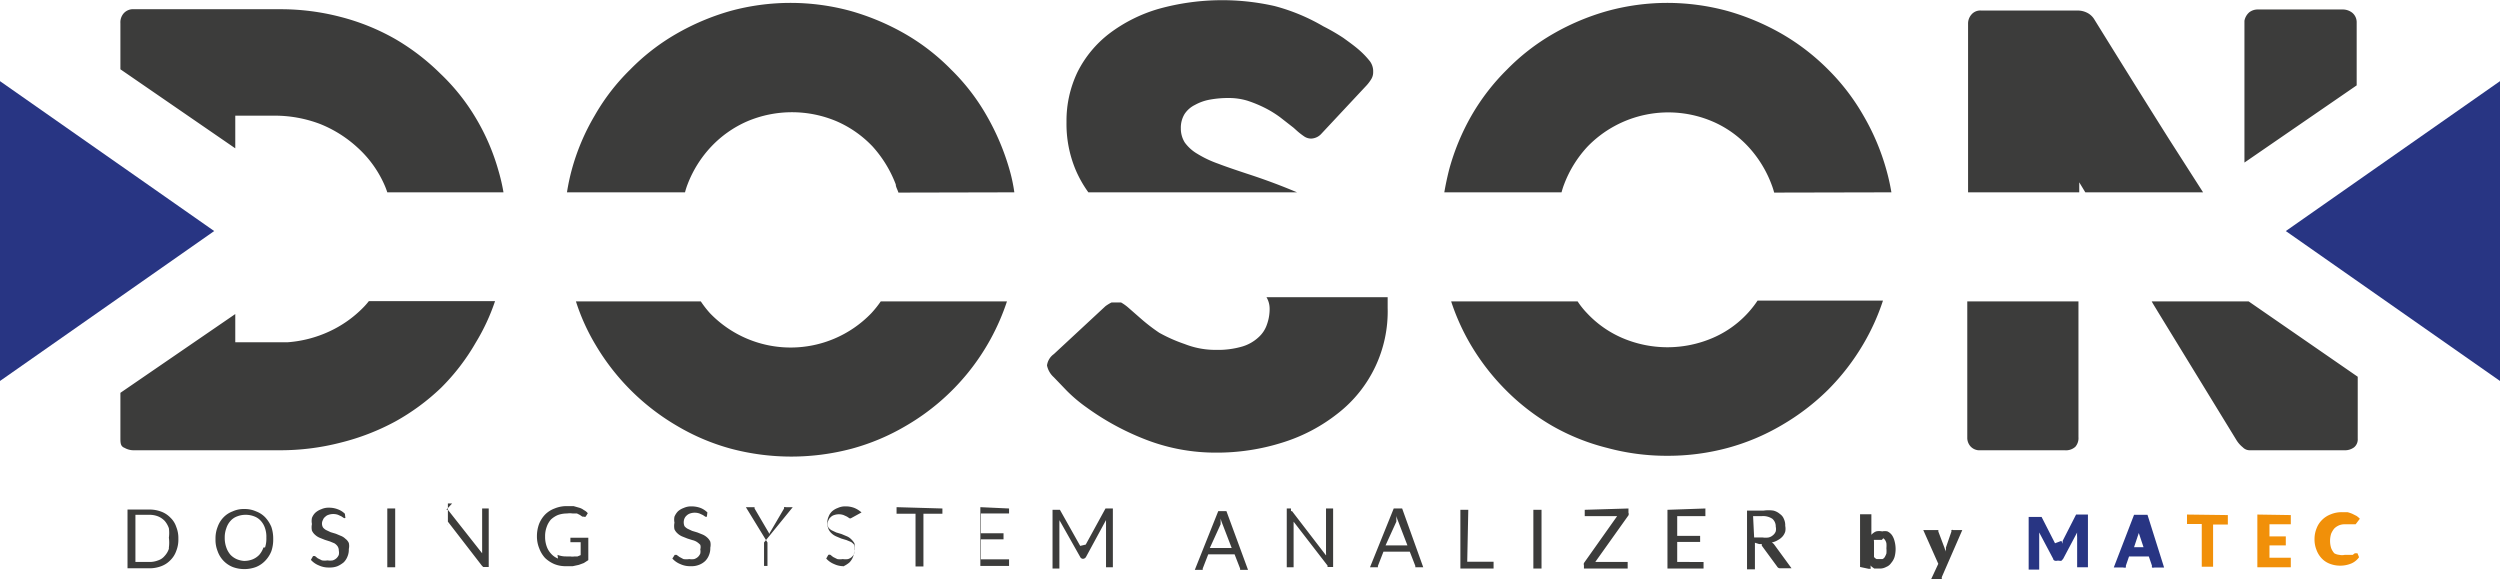
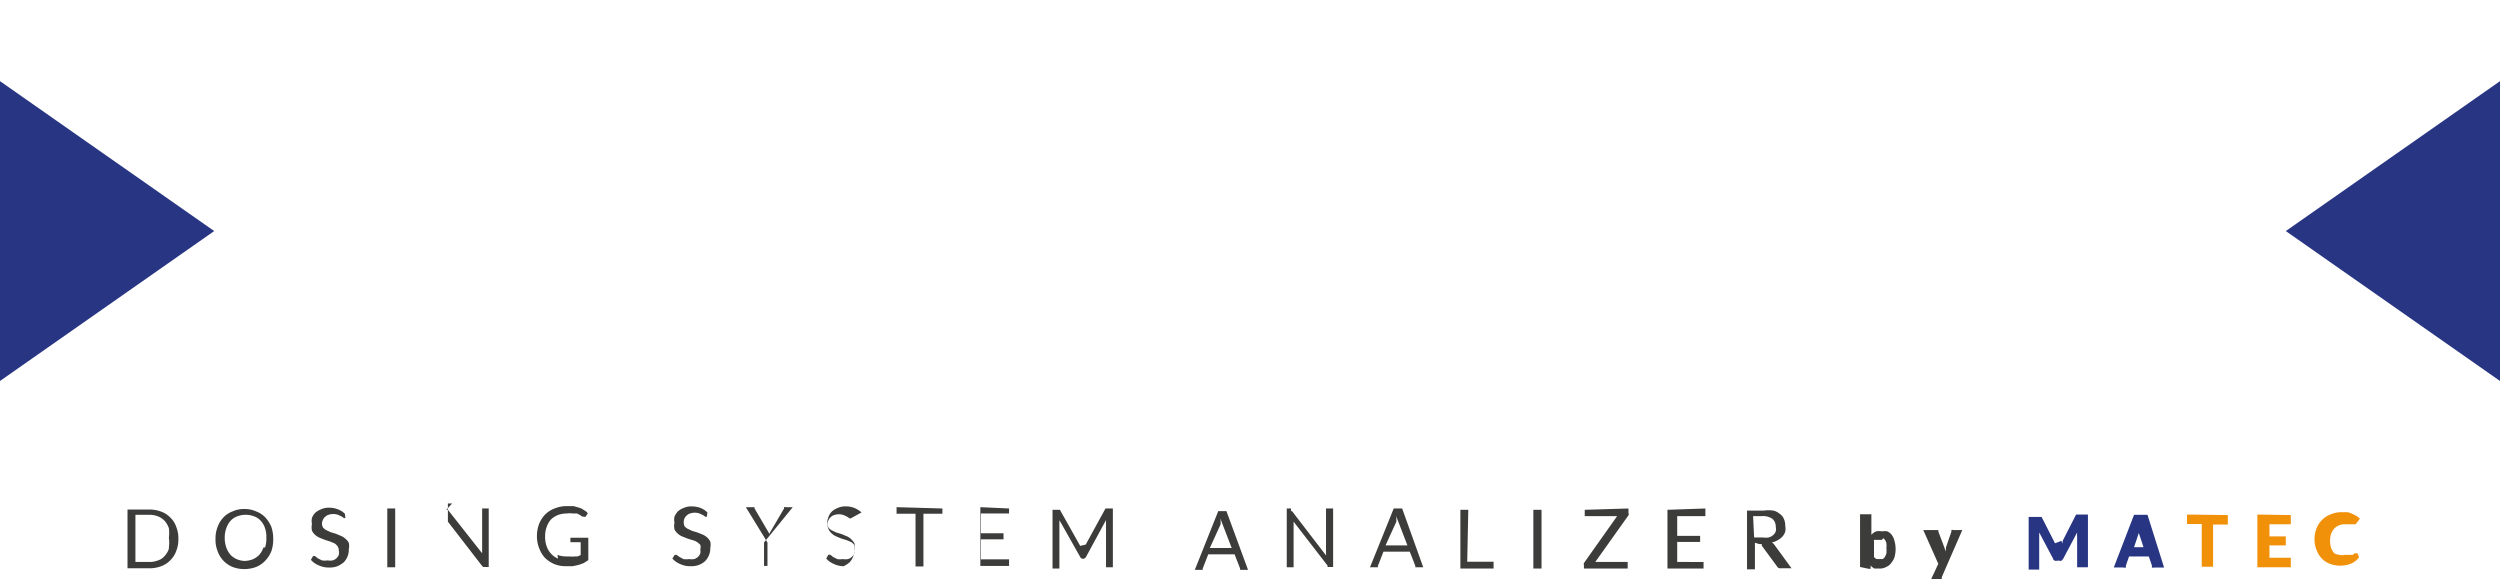
<svg xmlns="http://www.w3.org/2000/svg" viewBox="0 0 94.89 21.98">
  <defs>
    <style>.cls-1{fill:#3c3c3b;}.cls-2{fill:#283583;}.cls-3{fill:#f19009;}</style>
  </defs>
  <g id="Livello_2" data-name="Livello 2">
    <g id="Livello_1-2" data-name="Livello 1">
-       <path class="cls-1" d="M81.67,11.44c.07.13.15.25.22.37l3,4.9a1.09,1.09,0,0,0,.24.27.36.36,0,0,0,.26.11h3.59a.58.58,0,0,0,.37-.11.39.39,0,0,0,.14-.33V14.3l-4.14-2.86Zm-7,0V16.6a.49.49,0,0,0,.12.34.46.46,0,0,0,.38.15h3.2a.53.53,0,0,0,.4-.13.5.5,0,0,0,.12-.37V11.44Zm-19.59,0a8.38,8.38,0,0,0,.74,1.64,8.73,8.73,0,0,0,1.35,1.74,8.41,8.41,0,0,0,1.74,1.34A8.18,8.18,0,0,0,61,17a8.61,8.61,0,0,0,2.29.3,8.72,8.72,0,0,0,2.29-.3,8.34,8.34,0,0,0,2.06-.87,8.74,8.74,0,0,0,1.75-1.34,8.68,8.68,0,0,0,1.34-1.74,8.38,8.38,0,0,0,.74-1.64H66.71A3.88,3.88,0,0,1,65,12.83a4.35,4.35,0,0,1-3.42,0,4,4,0,0,1-1.34-.94,3.09,3.09,0,0,1-.36-.45ZM40,13.44a.63.63,0,0,0-.26.43.82.82,0,0,0,.26.45h0l0,0,0,0,0,0,0,0,.49.51a5.67,5.67,0,0,0,.76.64,9.88,9.88,0,0,0,2.33,1.25,7.31,7.31,0,0,0,2.55.46,8.24,8.24,0,0,0,2.57-.39,6.46,6.46,0,0,0,2.08-1.1,4.9,4.9,0,0,0,1.89-4c0-.14,0-.27,0-.41h-4.6a.85.85,0,0,1,.12.43,1.72,1.72,0,0,1-.1.6,1.13,1.13,0,0,1-.32.49,1.56,1.56,0,0,1-.61.35,3.28,3.28,0,0,1-1,.13,3.18,3.18,0,0,1-1.19-.22A5.84,5.84,0,0,1,44,12.63a6.9,6.9,0,0,1-.69-.53l-.48-.42a1.68,1.68,0,0,0-.28-.2l-.07,0h-.29a1.58,1.58,0,0,0-.23.14Zm-18.14-2a7.84,7.84,0,0,0,.74,1.64,8.66,8.66,0,0,0,3.09,3.08,8.27,8.27,0,0,0,2.05.87,8.93,8.93,0,0,0,4.59,0,8.34,8.34,0,0,0,2.06-.87,8.56,8.56,0,0,0,3.83-4.72H33.43a3.94,3.94,0,0,1-.36.45,4.25,4.25,0,0,1-6.12,0,3.87,3.87,0,0,1-.35-.45ZM4.57,14.91v1.7c0,.2,0,.33.16.39a.69.69,0,0,0,.36.09h5.55a9.15,9.15,0,0,0,2.29-.29A8.78,8.78,0,0,0,15,16a8.4,8.4,0,0,0,1.74-1.28A8.11,8.11,0,0,0,18.06,13a7.75,7.75,0,0,0,.73-1.57H14a2.62,2.62,0,0,1-.22.25,4.35,4.35,0,0,1-1.28.9,4.55,4.55,0,0,1-1.57.41l-.5,0H8.93V11.92ZM19.11,7.3a7,7,0,0,0-.19-.82,8.25,8.25,0,0,0-.86-2,7.84,7.84,0,0,0-1.35-1.69A8.54,8.54,0,0,0,15,1.48,8.42,8.42,0,0,0,12.92.64,9,9,0,0,0,10.64.35H5.09A.48.48,0,0,0,4.7.5a.52.52,0,0,0-.13.38V2.63l4.36,3V4.39h1.49a4.84,4.84,0,0,1,1.74.32,4.64,4.64,0,0,1,1.42.9,4.18,4.18,0,0,1,1,1.38,2.85,2.85,0,0,1,.12.31Zm19.39,0a6.11,6.11,0,0,0-.18-.85,9.17,9.17,0,0,0-.87-2.06A7.94,7.94,0,0,0,36.1,2.64a8.12,8.12,0,0,0-1.74-1.35A9.17,9.17,0,0,0,32.3.42a8.65,8.65,0,0,0-4.59,0,9.09,9.09,0,0,0-2.05.87,8.12,8.12,0,0,0-1.74,1.35,7.94,7.94,0,0,0-1.35,1.75,8.34,8.34,0,0,0-.87,2.06,8,8,0,0,0-.18.85H26a2.81,2.81,0,0,1,.1-.31A4.35,4.35,0,0,1,27,5.56a4.18,4.18,0,0,1,1.35-.95,4.35,4.35,0,0,1,3.42,0,4.18,4.18,0,0,1,1.35.95A4.55,4.55,0,0,1,34,7c0,.1.07.2.1.31ZM52.05,3a.5.5,0,0,0,.07-.27A.64.64,0,0,0,52,2.33a3.18,3.18,0,0,0-.41-.43c-.17-.15-.38-.3-.6-.46A7.61,7.61,0,0,0,50.23,1,7.38,7.38,0,0,0,48.38.23,9,9,0,0,0,44,.33a5.77,5.77,0,0,0-1.89.94,4.23,4.23,0,0,0-1.21,1.46,4.28,4.28,0,0,0-.42,1.91,4.5,4.5,0,0,0,.34,1.79,4.4,4.4,0,0,0,.49.87h7.92c-.59-.25-1.23-.49-1.91-.71-.42-.14-.78-.26-1.09-.38a4.07,4.07,0,0,1-.78-.37,1.56,1.56,0,0,1-.48-.43,1,1,0,0,1-.15-.54,1,1,0,0,1,.14-.54,1,1,0,0,1,.4-.35,1.82,1.82,0,0,1,.57-.2,3.88,3.88,0,0,1,.7-.06,2.44,2.44,0,0,1,.71.1,4.8,4.8,0,0,1,.66.27,4,4,0,0,1,.6.37l.5.39.1.09a2.64,2.64,0,0,0,.29.23.47.47,0,0,0,.28.09.55.55,0,0,0,.39-.19l1.72-1.84A1.56,1.56,0,0,0,52.05,3M71.79,7.3a8,8,0,0,0-.19-.85,8.73,8.73,0,0,0-.87-2.06,8.21,8.21,0,0,0-1.34-1.75,8.44,8.44,0,0,0-1.75-1.35A9.17,9.17,0,0,0,65.58.42,8.73,8.73,0,0,0,63.29.11,8.61,8.61,0,0,0,61,.42a9,9,0,0,0-2.06.87A8.12,8.12,0,0,0,57.2,2.64a8.25,8.25,0,0,0-1.35,1.75A8.73,8.73,0,0,0,55,6.45c-.07.28-.13.56-.18.85h4.45a2.81,2.81,0,0,1,.1-.31,4.37,4.37,0,0,1,.89-1.43A4.27,4.27,0,0,1,65,4.61a4,4,0,0,1,1.35.95A4.37,4.37,0,0,1,67.24,7a2.81,2.81,0,0,1,.1.31Zm11.83,0-1.28-2c-.94-1.49-1.88-3-2.84-4.55a.67.67,0,0,0-.29-.27.8.8,0,0,0-.33-.08H75.2a.44.44,0,0,0-.37.15.52.52,0,0,0-.13.35V7.3h4.22V6.92l.23.38Zm5.83-4.06V.86a.47.47,0,0,0-.16-.37A.59.59,0,0,0,88.9.36H85.69a.52.52,0,0,0-.32.11.56.56,0,0,0-.18.32V6.17Z" />
      <polygon class="cls-2" points="0 14.46 8.13 8.77 0 3.08 0 14.46" />
      <polygon class="cls-2" points="86.76 8.77 94.89 14.46 94.89 3.08 86.76 8.77" />
      <path class="cls-3" d="M89.38,21l0,0-.08.06-.08,0-.1,0H89a.49.49,0,0,1-.21,0A.48.48,0,0,1,88.6,21a.67.67,0,0,1-.12-.2.93.93,0,0,1,0-.54.82.82,0,0,1,.12-.2.57.57,0,0,1,.18-.12A.54.54,0,0,1,89,19.9h.13l.09,0,.07,0,.06,0,0,0,0,0,.06,0,0,0,.16-.21a.69.69,0,0,0-.13-.11l-.16-.08a1.27,1.27,0,0,0-.18-.06l-.21,0a1.08,1.08,0,0,0-.42.08.93.93,0,0,0-.33.21.89.89,0,0,0-.21.32,1.07,1.07,0,0,0-.08.41,1.05,1.05,0,0,0,.07.4.94.94,0,0,0,.19.32.81.81,0,0,0,.3.21,1.07,1.07,0,0,0,.41.08,1.08,1.08,0,0,0,.42-.08.7.7,0,0,0,.3-.24L89.48,21l0,0h-.07m-3.73-1.47v2h1.27v-.36h-.81V20.7h.62v-.34h-.62V19.9h.81v-.35Zm-2.67,0v.36h.56v1.62H84V19.91h.56v-.36Z" />
      <path class="cls-2" d="M81.18,20.23s0-.08,0-.12,0-.1,0-.16,0,.11,0,.16l0,.12.18.54H81Zm.33-.69H81l-.77,2h.36a.17.17,0,0,0,.1,0l0-.07.12-.35h.75l.12.35a.18.18,0,0,0,0,.07.17.17,0,0,0,.1,0h.36ZM78,20.62l-.51-1,0,0,0,0H77v2h.4V20.3s0-.06,0-.09l.53,1s0,.05.06.07a.16.16,0,0,0,.1,0h.06a.16.16,0,0,0,.1,0s0,0,.06-.07l.53-1a1.09,1.09,0,0,0,0,.18v1.14h.41v-2h-.45l0,0,0,0-.51,1a1.17,1.17,0,0,0,0,.11,1.17,1.17,0,0,0,0,.11l0-.11a.54.54,0,0,0-.05-.11" />
      <path class="cls-1" d="M74.48,20.12h-.34a.08.08,0,0,0-.07,0,.07.07,0,0,0,0,.05l-.21.61,0,.08a.16.16,0,0,0,0,.09l-.06-.17-.23-.61a.1.1,0,0,0,0-.05s0,0-.07,0H73l.57,1.28-.27.58h.31l.09,0a.16.16,0,0,0,0-.07Zm-3,.31a.23.23,0,0,1,.07.07.33.33,0,0,1,.05.12,1,1,0,0,1,0,.19,1,1,0,0,1,0,.2.81.81,0,0,1-.06.13.18.18,0,0,1-.09.08l-.1,0-.12,0a.25.25,0,0,1-.1-.08v-.59a.1.1,0,0,1,0-.06l.06,0,.07,0h.08l.09,0m-.5,1.1.07,0a.09.09,0,0,0,0-.06v-.07a.23.23,0,0,0,.07.07l.07.05.1,0h.11a.48.48,0,0,0,.24-.06.4.4,0,0,0,.19-.15.65.65,0,0,0,.13-.23,1.15,1.15,0,0,0,0-.6.7.7,0,0,0-.1-.23.46.46,0,0,0-.17-.14.45.45,0,0,0-.2,0,.53.53,0,0,0-.23,0,.46.46,0,0,0-.18.13v-.78h-.43v2Zm-4.39-2h.33a.64.64,0,0,1,.4.1.38.38,0,0,1,.13.3.39.39,0,0,1,0,.18.33.33,0,0,1-.1.14.39.39,0,0,1-.17.09.75.75,0,0,1-.23,0h-.32Zm.23,1.06h.1s0,0,0,.06l.58.79a.13.13,0,0,0,.12.07H68l-.65-.89a.28.28,0,0,0-.1-.09.69.69,0,0,0,.23-.09.62.62,0,0,0,.18-.14.52.52,0,0,0,.1-.18.54.54,0,0,0,0-.22.55.55,0,0,0-.05-.26.4.4,0,0,0-.15-.19.59.59,0,0,0-.25-.13,1.31,1.31,0,0,0-.37,0h-.63v2.23h.3V20.6Zm-3.48-1.3v2.23h1.37v-.25H63.66v-.76h.87v-.23h-.87v-.75h1.07V19.3Zm-3.14,0v.24h1.23l-1.26,1.78a.16.16,0,0,0,0,.09v.12h1.66v-.25H60.55l1.26-1.77a.13.13,0,0,0,0-.1V19.3Zm-1.64,0h-.31v2.23h.31Zm-2.78,0h-.3v2.23h1.26v-.26h-1ZM53,19.8l0-.1a1,1,0,0,0,0-.12,1.27,1.27,0,0,0,.07.21l.35.91h-.83Zm.22-.5H52.9L52,21.53h.23l.07,0s0,0,0-.05l.21-.54h1l.21.54,0,.05.06,0h.24ZM49,19.3h-.16v2.23h.26V19.8l1.29,1.67a.12.12,0,0,0,0,.05h.21V19.3h-.27V21a.22.22,0,0,1,0,.08l-1.29-1.68,0,0H49m-2.67.5,0-.1,0-.12a1.27,1.27,0,0,0,.07.21l.35.91h-.83Zm.22-.5h-.31l-.89,2.23h.23l.07,0s0,0,0-.05l.21-.54h1l.21.54,0,.05.06,0h.24ZM41,20.72l-.77-1.37s0,0,0,0h-.28v2.23h.26V19.82a.22.22,0,0,0,0-.08l.79,1.4a.12.12,0,0,0,.11.07h0a.14.14,0,0,0,.11-.07l.76-1.4v1.79h.26V19.3h-.28s0,0,0,0l-.75,1.37,0,.08,0,.08a.59.59,0,0,0,0-.08l0-.08m-4-1.42v2.23H38.3v-.25H37.23v-.76h.86v-.23h-.86v-.75H38.3V19.3Zm-3.18,0v.25h.72v2h.3v-2h.72V19.3Zm-1.33.2a1,1,0,0,0-.27-.17.9.9,0,0,0-.34-.06.65.65,0,0,0-.29.06.67.67,0,0,0-.22.13.53.53,0,0,0-.13.2.59.59,0,0,0-.05.23.62.62,0,0,0,.05.25.48.48,0,0,0,.12.16.62.62,0,0,0,.17.11l.19.08.2.06.17.07a.43.43,0,0,1,.12.11.29.29,0,0,1,0,.17.41.41,0,0,1,0,.16.38.38,0,0,1-.09.13.39.39,0,0,1-.14.08.6.6,0,0,1-.2,0,.62.62,0,0,1-.21,0l-.16-.08-.1-.08a.13.13,0,0,0-.08,0h0l0,0-.08.14a.81.81,0,0,0,.3.21.85.85,0,0,0,.39.08A.8.8,0,0,0,32,21.5a1,1,0,0,0,.24-.15.64.64,0,0,0,.14-.22.87.87,0,0,0,.05-.28.53.53,0,0,0,0-.23.7.7,0,0,0-.13-.16.5.5,0,0,0-.17-.11l-.19-.08-.2-.06-.17-.08a.4.4,0,0,1-.12-.1.29.29,0,0,1,0-.29.23.23,0,0,1,.08-.11.29.29,0,0,1,.13-.08.55.55,0,0,1,.36,0l.13.06.09.06a.07.07,0,0,0,.06,0h0l0,0Zm-2.61-.2h-.27a.08.08,0,0,0-.06,0l0,.05-.51.87a.31.31,0,0,0-.05.1.36.36,0,0,0,0,.09.36.36,0,0,0,0-.09.47.47,0,0,0-.05-.1l-.51-.87,0-.05-.06,0h-.27l.82,1.34v.89H29v-.89Zm-3.24.2a.78.78,0,0,0-.26-.17,1,1,0,0,0-.35-.06.68.68,0,0,0-.29.06.67.67,0,0,0-.22.13.69.69,0,0,0-.13.2.59.59,0,0,0,0,.23.62.62,0,0,0,0,.25.48.48,0,0,0,.12.16.62.62,0,0,0,.17.11l.2.08.19.06a.54.54,0,0,1,.17.07.69.69,0,0,1,.13.11.29.29,0,0,1,0,.17.41.41,0,0,1,0,.16.38.38,0,0,1-.09.13.39.39,0,0,1-.14.08.58.58,0,0,1-.19,0,.69.69,0,0,1-.22,0l-.15-.08-.11-.08-.07,0h0s0,0,0,0l-.09.14a.81.81,0,0,0,.3.21.87.87,0,0,0,.4.08.75.75,0,0,0,.31-.05.7.7,0,0,0,.24-.15.64.64,0,0,0,.14-.22.66.66,0,0,0,.05-.28.53.53,0,0,0,0-.23.48.48,0,0,0-.12-.16.62.62,0,0,0-.17-.11l-.2-.08-.2-.06-.17-.08a.4.4,0,0,1-.12-.1.38.38,0,0,1,0-.29.31.31,0,0,1,.08-.11.35.35,0,0,1,.13-.08.55.55,0,0,1,.36,0l.13.06.09.06a.07.07,0,0,0,.06,0h0l0,0Zm-5.67,1.75a.68.68,0,0,1-.26-.18.78.78,0,0,1-.17-.28,1.08,1.08,0,0,1-.06-.38,1,1,0,0,1,.06-.36.85.85,0,0,1,.16-.28.9.9,0,0,1,.26-.17,1,1,0,0,1,.35-.06.75.75,0,0,1,.22,0l.16,0,.12.06a.47.47,0,0,0,.09.06h.05a.08.08,0,0,0,.07,0l.08-.13a.44.44,0,0,0-.15-.12.51.51,0,0,0-.18-.09l-.21-.06-.25,0a1.19,1.19,0,0,0-.47.09,1,1,0,0,0-.36.23,1.11,1.11,0,0,0-.23.36,1.34,1.34,0,0,0-.08.46,1.19,1.19,0,0,0,.09.47,1.09,1.09,0,0,0,.22.36,1.18,1.18,0,0,0,.35.23,1.12,1.12,0,0,0,.45.08h.25l.23-.05.19-.07.17-.11v-.85h-.68v.17a.08.08,0,0,0,0,0l.05,0h.34v.49l-.12.05-.12,0a.4.4,0,0,1-.15,0h-.16a.88.88,0,0,1-.33-.06m-4-1.95h-.16v2.23H17V19.94a.2.2,0,0,0,0-.07V19.8l1.29,1.67s0,0,.05.05h.21V19.3H18.3V21L17,19.35s0,0,0,0h-.06M15,19.3h-.3v2.23H15Zm-1.91.2a.73.73,0,0,0-.27-.17.9.9,0,0,0-.34-.06.65.65,0,0,0-.29.06.67.67,0,0,0-.22.13.53.53,0,0,0-.13.2.59.59,0,0,0,0,.23.62.62,0,0,0,0,.25.48.48,0,0,0,.12.16.62.62,0,0,0,.17.11l.2.08.19.06.17.07a.43.43,0,0,1,.12.11.29.29,0,0,1,.05.17.41.41,0,0,1,0,.16.38.38,0,0,1-.09.13.39.39,0,0,1-.14.08.6.6,0,0,1-.2,0,.66.66,0,0,1-.21,0l-.16-.08-.1-.08a.13.13,0,0,0-.08,0h0l0,0-.08.14a.81.81,0,0,0,.3.21.87.87,0,0,0,.4.08.78.78,0,0,0,.31-.05,1,1,0,0,0,.24-.15.64.64,0,0,0,.14-.22.66.66,0,0,0,.05-.28.53.53,0,0,0,0-.23.4.4,0,0,0-.13-.16.5.5,0,0,0-.17-.11l-.19-.08-.2-.06-.17-.08a.4.4,0,0,1-.12-.1.29.29,0,0,1,0-.29.23.23,0,0,1,.08-.11.29.29,0,0,1,.13-.08.56.56,0,0,1,.36,0l.13.06.09.06a.07.07,0,0,0,.06,0h0l0,0ZM10,20.78a.85.85,0,0,1-.16.28.74.74,0,0,1-.25.17.88.88,0,0,1-.33.06A.87.87,0,0,1,9,21.23a.74.74,0,0,1-.25-.17.85.85,0,0,1-.16-.28,1.06,1.06,0,0,1-.06-.37,1,1,0,0,1,.06-.36.76.76,0,0,1,.16-.28A.62.62,0,0,1,9,19.6a.87.87,0,0,1,.32-.06.88.88,0,0,1,.33.06.62.62,0,0,1,.25.17.76.76,0,0,1,.16.28,1,1,0,0,1,.05.36,1.07,1.07,0,0,1-.05.37M10.3,20a1.23,1.23,0,0,0-.23-.36.93.93,0,0,0-.35-.23,1.06,1.06,0,0,0-.45-.09,1,1,0,0,0-.44.09.93.93,0,0,0-.35.23,1,1,0,0,0-.22.36,1.17,1.17,0,0,0-.08.46,1.14,1.14,0,0,0,.08.46,1,1,0,0,0,.57.6,1.23,1.23,0,0,0,.44.08,1.25,1.25,0,0,0,.45-.08,1,1,0,0,0,.35-.24,1.11,1.11,0,0,0,.23-.36,1.35,1.35,0,0,0,.07-.46A1.39,1.39,0,0,0,10.3,20m-3.89.83a.72.72,0,0,1-.16.27.53.53,0,0,1-.25.17.88.88,0,0,1-.33.06H5.14V19.54h.53A.88.88,0,0,1,6,19.6a.74.74,0,0,1,.25.17.85.85,0,0,1,.16.28,1.36,1.36,0,0,1,0,.36,1.38,1.38,0,0,1,0,.37M6.69,20a.84.84,0,0,0-.22-.35.93.93,0,0,0-.35-.23,1.25,1.25,0,0,0-.45-.08H4.84v2.23h.83a1.25,1.25,0,0,0,.45-.08.93.93,0,0,0,.35-.23.91.91,0,0,0,.22-.35,1.14,1.14,0,0,0,.08-.46A1.12,1.12,0,0,0,6.69,20" />
    </g>
  </g>
</svg>